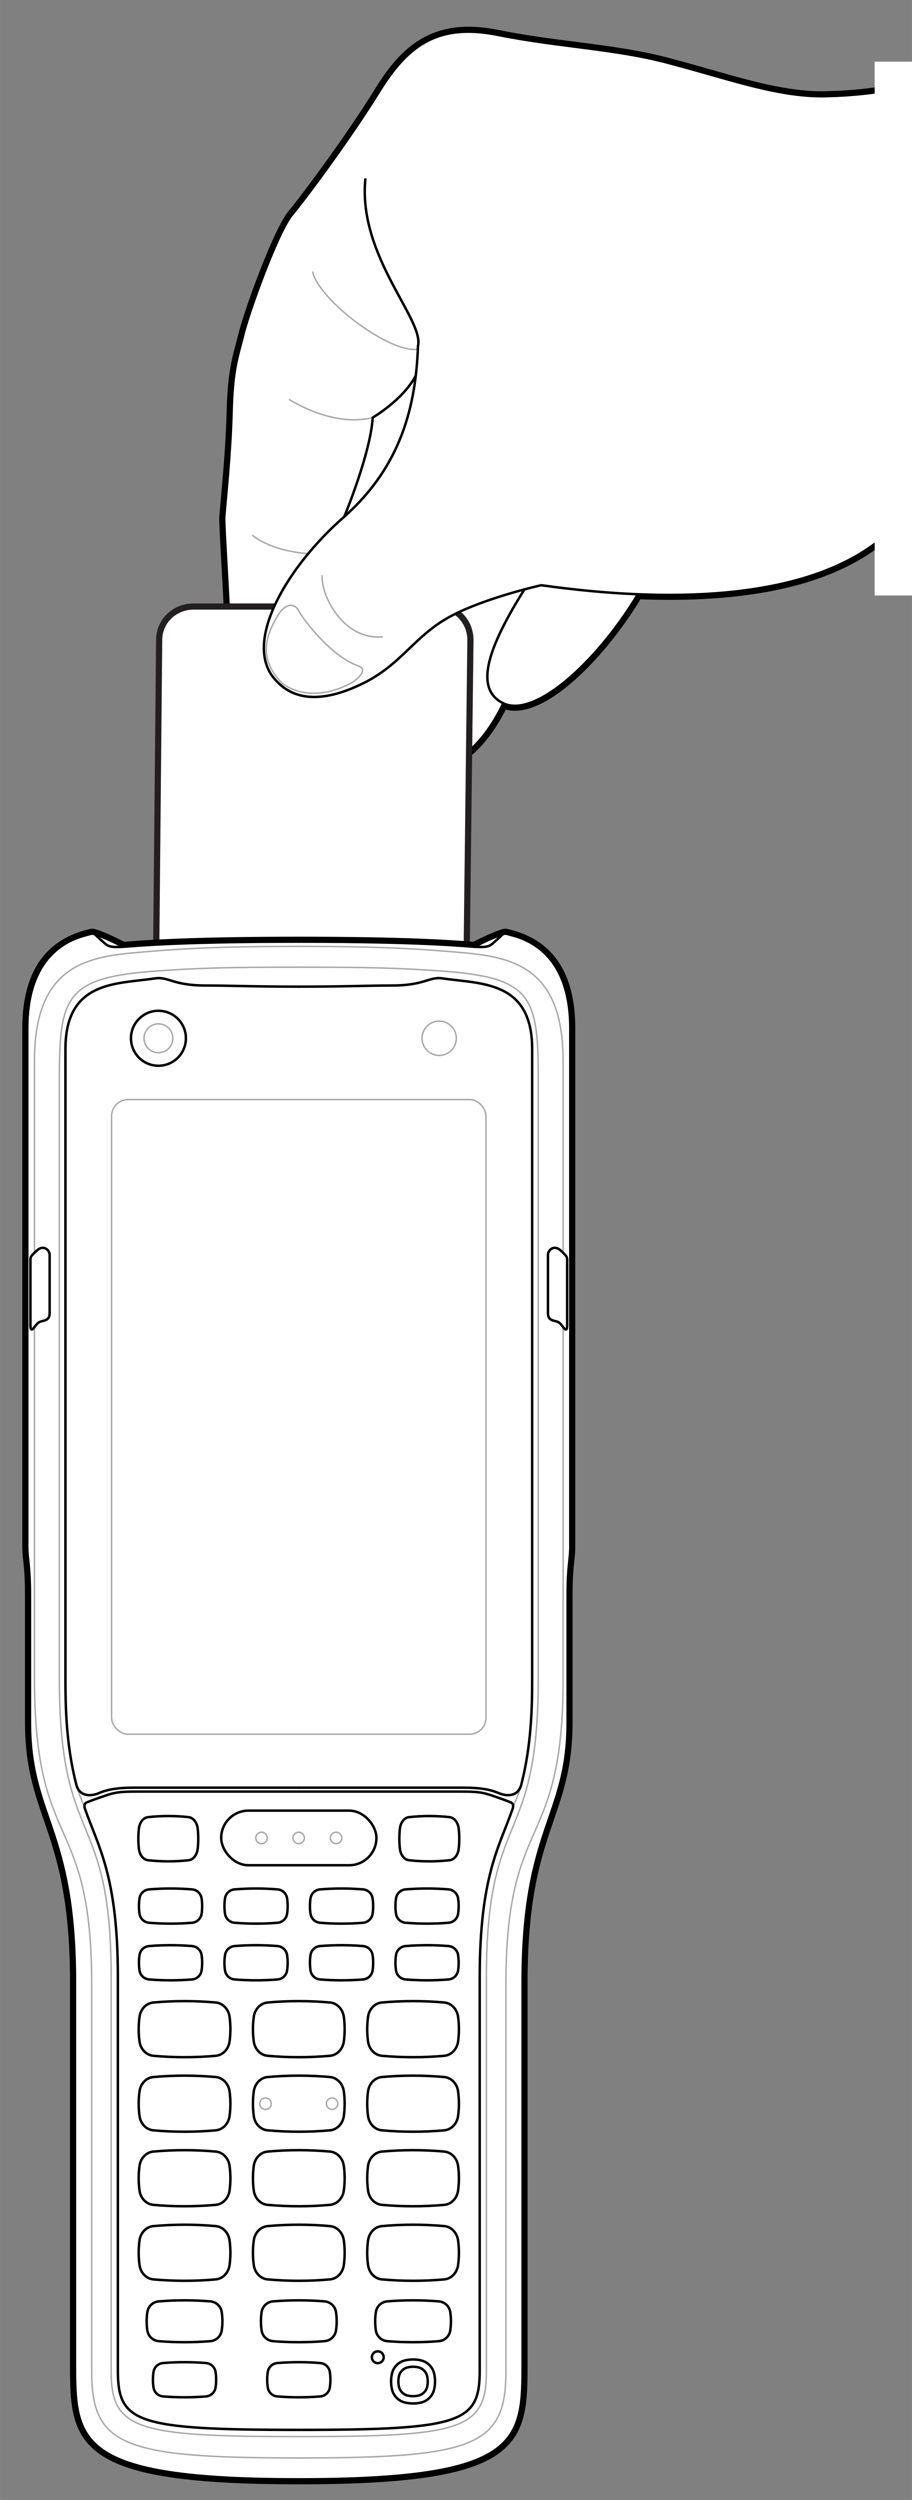
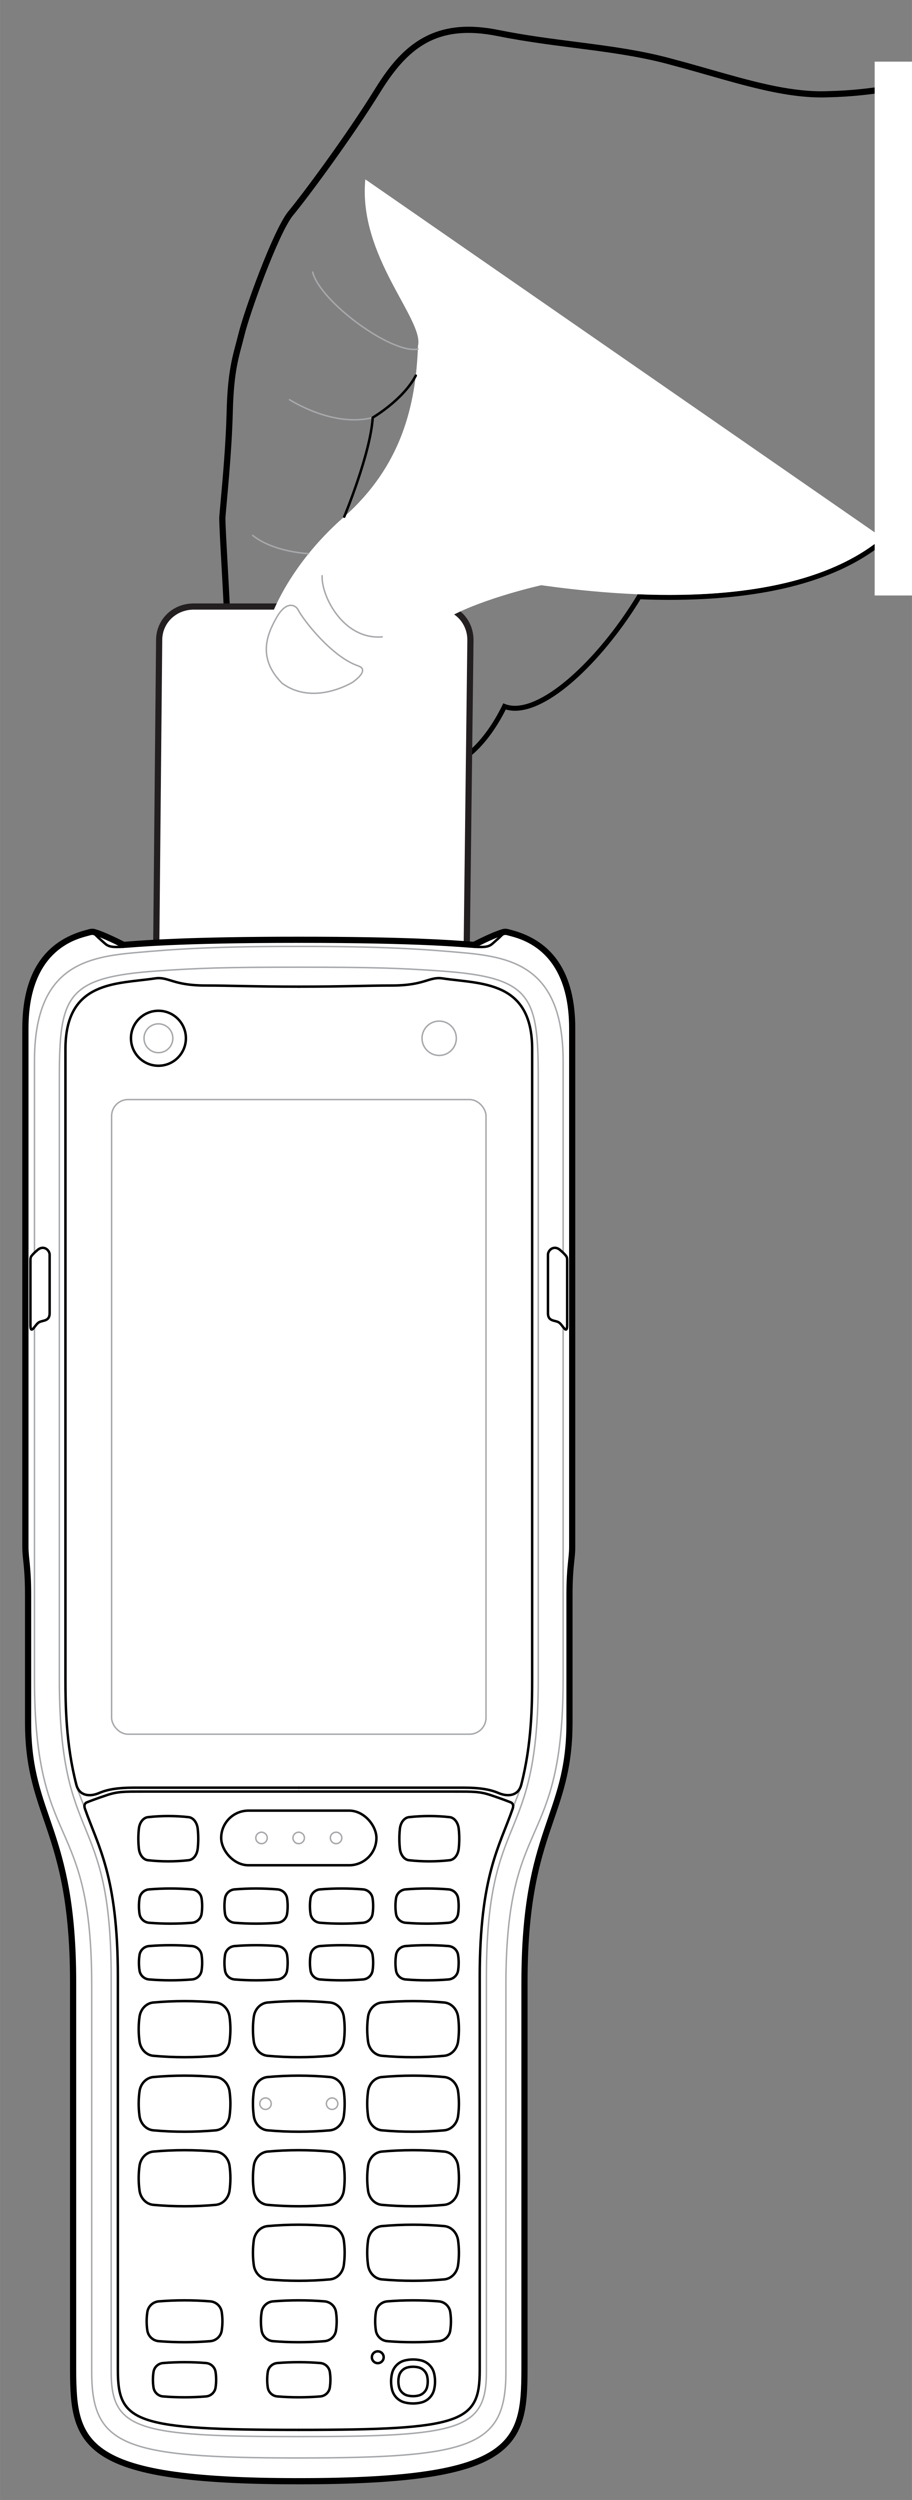
<svg xmlns="http://www.w3.org/2000/svg" id="Layer_1" data-name="Layer 1" width="2.561in" height="7.014in" viewBox="0 0 184.375 504.979">
  <rect x="0" y="0" width="184.375" height="504.979" fill="#808080" stroke="none" />
  <defs>
    <style>
      .cls-1 {
        fill: #000;
      }

      .cls-1, .cls-2, .cls-3 {
        stroke-width: 0px;
      }

      .cls-4 {
        stroke: #a7a9ac;
        stroke-width: .3px;
      }

      .cls-4, .cls-5, .cls-6 {
        fill: none;
      }

      .cls-4, .cls-6 {
        stroke-linecap: round;
        stroke-linejoin: round;
      }

      .cls-2 {
        fill: #231f20;
      }

      .cls-3 {
        fill: #fff;
      }

      .cls-5 {
        stroke: #231f20;
      }

      .cls-5, .cls-6 {
        stroke-width: .5px;
      }

      .cls-6 {
        stroke: #000;
      }
    </style>
  </defs>
  <g>
    <g>
      <g>
-         <path class="cls-3" d="M89.305,154.693c-1.201,0-2.28-.396-3.207-1.177l-19.266-12.703c-.896.15-1.777.226-2.622.226-6.814,0-10.569-4.809-11.231-9.363l-6.868-4.53c-.136-.089-.22-.239-.225-.402-.108-3.574-.383-8.487-.625-12.822-.235-4.219-.439-7.862-.439-9.339.053-.759.154-1.882.282-3.29.392-4.33,1.047-11.576,1.208-18.017.182-7.444.965-10.383,1.871-13.785.16-.602.323-1.215.486-1.868,1.097-4.607,6.878-20.595,9.886-24.462,2.971-3.564,11.878-15.558,17.645-24.871,4.604-7.438,9.511-12.394,18.488-12.394,1.868,0,3.92.225,6.099.668,5.348,1.07,10.491,1.73,15.465,2.369,6.969.895,13.552,1.74,20.133,3.603,2.416.638,4.818,1.322,7.142,1.984,7.974,2.271,15.505,4.418,22.533,4.418.491,0,.982-.011,1.47-.032,9.418-.21,16.646-2.095,16.718-2.113.042-.011.085-.017.128-.017.114,0,.228.039.317.114.125.102.192.258.182.418l-5.963,91.354c-.009.137-.073.264-.178.352-9.239,7.734-23.833,11.656-43.376,11.656-1.992,0-4.059-.042-6.146-.125-6.646,10.968-17.639,22.525-25.105,22.525-.757,0-1.464-.122-2.11-.362-3.585,7.297-8.536,11.986-12.689,11.986Z" />
        <path class="cls-1" d="M94.688,6.396c1.821,0,3.81.213,6.0.658,12.777,2.555,24.276,2.768,35.562,5.962,10.704,2.827,20.641,6.421,29.812,6.421.499,0,.996-.011,1.49-.033,9.583-.213,16.823-2.129,16.823-2.129l-5.963,91.353c-10.917,9.139-27.879,11.54-43.052,11.54-2.186,0-4.337-.05-6.425-.137-7.232,12.048-18.019,22.537-24.831,22.537-.851,0-1.64-.164-2.352-.508-3.528,7.391-8.513,12.132-12.447,12.132-1.053,0-2.031-.34-2.885-1.059l-19.478-12.846c-.962.172-1.872.252-2.731.252-6.644,0-10.233-4.799-10.768-9.156l-7.057-4.655c-.213-7.027-1.065-19.165-1.065-22.146.213-2.981,1.277-12.777,1.491-21.295.213-8.731,1.278-11.286,2.343-15.545,1.065-4.472,6.814-20.443,9.795-24.276,3.194-3.833,12.138-15.971,17.675-24.914,4.572-7.385,9.433-12.157,18.063-12.157M184.375,17.275h.005M94.688,5.396v1-1c-9.75-0-14.852,6.07-18.913,12.63-5.749,9.287-14.637,21.255-17.593,24.801-3.063,3.937-8.895,20.043-10,24.685-.16.639-.322,1.249-.482,1.847-.877,3.291-1.705,6.399-1.888,13.905-.161,6.419-.815,13.652-1.206,17.974-.128,1.417-.23,2.547-.282,3.274-.002.024-.003.047-.003.071,0,1.491.204,5.143.441,9.372.242,4.33.516,9.238.625,12.805.01.325.177.625.449.804l6.683,4.408c.781,4.695,4.69,9.568,11.693,9.568.81,0,1.652-.068,2.509-.201l19.103,12.599c1.009.833,2.18,1.255,3.482,1.255,4.267,0,9.289-4.632,12.944-11.876.581.167,1.202.252,1.854.252,7.677,0,18.496-11.241,25.381-22.514,1.995.076,3.969.114,5.875.114,19.662,0,34.363-3.961,43.694-11.773.209-.175.338-.429.356-.702l5.958-91.282c.006-.045.009-.09.009-.136,0-.552-.445-1-.997-1h-.005c-.095,0-.187.013-.274.038-.408.105-7.461,1.889-16.571,2.092-.502.022-.984.032-1.468.032-6.961,0-14.462-2.137-22.403-4.4-2.324-.662-4.727-1.347-7.154-1.988-6.601-1.868-13.202-2.716-20.19-3.613-4.965-.637-10.099-1.297-15.431-2.363-2.208-.449-4.294-.677-6.196-.677h0Z" />
      </g>
      <g id="Layer_1-2" data-name="Layer 1">
        <g>
          <path class="cls-6" d="M46.387,126.728c-.213-7.027-1.065-19.165-1.065-22.146.213-2.981,1.278-12.777,1.491-21.294.213-8.731,1.278-11.286,2.342-15.545,1.065-4.472,6.814-20.443,9.795-24.276,3.194-3.833,12.138-15.971,17.674-24.915,5.537-8.944,11.499-14.054,24.063-11.499,12.777,2.555,24.276,2.768,35.562,5.962,11.286,2.981,21.72,6.814,31.303,6.388,9.583-.213,16.823-2.129,16.823-2.129" />
-           <path class="cls-6" d="M107.928,116.081c-8.518,12.99-12.777,22.785-6.175,25.979s19.804-9.157,27.896-23.211" />
-           <path class="cls-6" d="M101.752,142.06c-4.472,9.37-11.286,14.48-15.332,11.073" />
          <g>
            <path class="cls-3" d="M94.73,129.282l-1.07,88.59c-.21,3.19-5.54,6.81-8.94,6.81l-47.06.43c-3.41,0-6.18-2.56-5.97-5.75l.86-90.08c0-3.62,2.98-6.39,6.6-6.39h49.4c3.62,0,6.18,2.98,6.18,6.39Z" />
            <path class="cls-2" d="M88.55,122.892c3.62,0,6.18,2.98,6.18,6.39l-1.07,88.59c-.21,3.19-5.54,6.81-8.94,6.81l-47.06.43c-3.41,0-6.18-2.56-5.97-5.75l.86-90.08c0-3.62,2.98-6.39,6.6-6.39h49.4M88.55,121.892h-49.4c-4.262,0-7.6,3.246-7.6,7.39l-.86,90.044c-.103,1.682.489,3.301,1.667,4.559,1.325,1.415,3.258,2.227,5.302,2.227l47.069-.43c3.885,0,9.682-4.005,9.929-7.744l.002-.027 0-.027,1.07-88.59c0-4.156-3.154-7.402-7.18-7.402h0Z" />
            <path class="cls-5" d="M94.73,129.282l-1.07,88.59c-.21,3.19-5.54,6.81-8.94,6.81l-47.06.43c-3.41,0-6.18-2.56-5.97-5.75l.86-90.08c0-3.62,2.98-6.39,6.6-6.39h49.4c3.62,0,6.18,2.98,6.18,6.39Z" />
          </g>
          <path class="cls-3" d="M178.412,108.628c-18.313,15.332-53.662,11.712-68.994,9.583,0,0-11.499,2.555-18.526,6.388-7.027,3.833-9.583,9.37-17.036,13.203-12.99,6.814-19.804-.426-20.443-6.601-.426-4.685,4.685-16.823,16.184-26.831,11.499-10.221,14.48-22.359,14.906-34.497,1.278-5.324-12.138-18.1-10.647-33.645" />
          <path class="cls-4" d="M72.412,134.504c-5.283-1.777-11.119-9.267-12.184-11.396-.639-1.065-2.555-1.704-4.472,1.917-1.917,3.407-3.614,8.069,1.278,12.99,6.388,4.685,14.267-.213,14.267-.213,2.266-1.649,2.57-2.806,1.111-3.297Z" />
          <path class="cls-4" d="M77.264,128.645c-7.879.639-12.351-8.305-12.138-12.351" />
          <path class="cls-4" d="M63.209,54.966c1.491,5.962,15.971,16.61,21.294,15.545" />
          <path class="cls-4" d="M75.347,84.352c-6.814,1.704-14.054-1.917-16.823-3.62" />
          <path class="cls-4" d="M51.089,108.152c4.259,3.407,11.268,3.67,11.268,3.67" />
-           <path class="cls-6" d="M178.412,108.628c-18.313,15.332-53.662,11.712-68.994,9.583,0,0-11.499,2.555-18.526,6.388-7.027,3.833-9.583,9.37-17.036,13.203-11.499,5.84-16.278,1.694-18.303-.607-6.574-7.468,2.545-22.817,14.044-32.826,11.499-10.221,14.48-22.359,14.906-34.497,1.278-5.324-12.138-18.1-10.647-33.645" />
          <path class="cls-6" d="M84.057,75.872c-2.555,4.898-8.71,8.481-8.71,8.481-.426,7.24-5.75,20.017-5.75,20.017" />
        </g>
      </g>
    </g>
    <rect class="cls-3" x="176.829" y="12.452" width="22.835" height="107.832" />
  </g>
  <g>
    <g>
      <g>
        <g>
          <path class="cls-3" d="M60.406,501.317c-45.754,0-45.754-8.066-45.754-24.138v-76.763c0-17.426-2.841-25.69-5.347-32.982-2.015-5.86-3.754-10.921-3.754-19.432v-25.69c0-3.702-.197-5.574-.356-7.079-.102-.958-.188-1.785-.188-2.813v-104.691c0-10.687,4.217-17.213,12.532-19.396.16-.042.296-.078.403-.109.279-.085.521-.128.731-.128.106,0,.209.011.305.032.043.01.13.038.211.069l.003-.008c.011.003.021.007.033.012,1.826.543,4.743,2.004,5.779,2.536.286-.019.649-.046,1.108-.081,3.417-.26,12.494-.951,34.293-.951,21.811,0,30.881.691,34.295.951.455.035.816.062,1.102.081,1.05-.539,4.025-2.027,5.858-2.563.03-.017.116-.04.209-.053.054-.014.156-.025.264-.025.212,0,.447.041.739.128.105.031.241.067.401.109,8.315,2.183,12.531,8.709,12.531,19.396v104.691c0,1.028-.088,1.855-.19,2.813-.16,1.505-.359,3.378-.359,7.079v25.69c0,8.51-1.738,13.571-3.752,19.432-2.505,7.292-5.344,15.557-5.344,32.982v76.763c0,16.071,0,24.138-45.754,24.138Z" />
          <path class="cls-1" d="M102.133,188.596c.159,0,.353.034.596.107,1.898.563,12.576,2.331,12.576,19.025v104.691c0,2.554-.55,3.759-.55,9.893v25.691c0,19.18-9.095,21.183-9.095,52.414v76.763c0,15.958-.093,23.638-45.254,23.638-45.161,0-45.254-7.679-45.254-23.638v-76.763c0-31.231-9.101-33.234-9.101-52.414v-25.691c0-6.134-.544-7.339-.544-9.893v-104.691c0-16.694,10.678-18.463,12.576-19.025.239-.073.431-.107.59-.107.071,0,.136.007.195.02.05.012.105.031.161.043.006.006.019.006.025.012,1.787.526,4.718,1.991,5.843,2.572,2.3-.13,10.381-1.039,35.509-1.039s33.209.909,35.503,1.039c1.138-.587,4.118-2.071,5.892-2.591.043-.019.087-.031.136-.037.059-.013.124-.02.195-.02M102.133,187.596c-.127,0-.252.012-.37.035-.099.016-.194.041-.287.076-1.815.541-4.634,1.938-5.779,2.522-.26-.018-.576-.042-.959-.071-3.42-.26-12.505-.953-34.332-.953-21.817,0-30.908.692-34.331.952-.386.029-.705.054-.967.071-1.131-.577-3.902-1.951-5.702-2.495-.052-.021-.106-.038-.161-.05l-.133-.037c-.156-.035-.295-.05-.439-.05-.26,0-.548.049-.881.15-.096.028-.227.062-.382.103-8.562,2.248-12.904,8.936-12.904,19.879v104.691c0,1.054.089,1.894.191,2.866.157,1.493.353,3.352.353,7.027v25.691c0,8.594,1.837,13.937,3.781,19.594,2.494,7.255,5.32,15.478,5.32,32.82v76.763c0,8.044,0,14.397,6.123,18.626,6.101,4.214,18.103,6.012,40.13,6.012,22.027,0,34.029-1.798,40.13-6.012,6.123-4.229,6.123-10.582,6.123-18.626v-76.763c0-17.342,2.825-25.565,5.317-32.82,1.943-5.657,3.779-11,3.779-19.594v-25.691c0-3.675.198-5.533.357-7.026.104-.973.193-1.812.193-2.867v-104.691c0-10.942-4.342-17.63-12.904-19.879-.155-.041-.286-.075-.388-.105-.338-.101-.618-.148-.88-.148h0Z" />
        </g>
        <g>
          <path class="cls-4" d="M17.169,365.352c-.533-1.57-1.323-3.154-1.733-4.835" />
          <path class="cls-4" d="M103.644,365.352c.533-1.57,1.323-3.154,1.733-4.835" />
          <g>
            <path class="cls-4" d="M60.406,195.365c15.055,0,20.437.188,28.562.757,18.482,1.293,19.85,4.977,19.85,21.763v121.235c0,34.618-10.481,25.798-10.481,60.197v79.742c0,11.762-5.268,13.116-37.931,13.116" />
            <path class="cls-4" d="M113.846,268.06v70.986c0,35.612-11.57,26.538-11.57,61.924v78.144c0,15.026-6.604,17.378-41.87,17.378" />
            <path class="cls-4" d="M60.406,191.166c16.619,0,24.588.491,33.537,1.31,10.223.936,19.903,3.356,19.903,21.856v38.71" />
            <g>
              <path class="cls-4" d="M60.406,195.365c-15.055,0-20.437.188-28.562.757-18.482,1.293-19.85,4.977-19.85,21.763,0,0,0,109.058,0,121.235,0,34.618,10.481,25.798,10.481,60.197,0,0,0,69.587,0,79.742,0,11.762,5.268,13.116,37.931,13.116" />
              <path class="cls-4" d="M6.966,268.06c0,30.727,0,64.445,0,70.986,0,35.612,11.57,26.538,11.57,61.924,0,0,0,67.697,0,78.144,0,15.026,6.604,17.378,41.87,17.378" />
              <path class="cls-4" d="M60.406,191.166c-16.619,0-24.588.491-33.537,1.31-10.223.936-19.903,3.356-19.903,21.856,0,0,0,17.109,0,38.71" />
            </g>
          </g>
          <g>
            <circle class="cls-4" cx="52.869" cy="371.252" r="1.157" />
            <circle class="cls-4" cx="60.381" cy="371.252" r="1.157" />
            <circle class="cls-4" cx="67.944" cy="371.252" r="1.157" />
          </g>
          <g>
            <circle class="cls-4" cx="67.137" cy="424.931" r="1.157" />
            <circle class="cls-4" cx="53.676" cy="424.931" r="1.157" />
          </g>
        </g>
      </g>
      <path class="cls-6" d="M60.406,190.204c25.127,0,33.21.909,35.507,1.04s2.979-.01,3.749-.714,1.204-1.054,1.603-1.463.628-.611,1.462-.364c1.9.561,12.576,2.329,12.576,19.024v104.691c0,2.552-.545,3.762-.545,9.893v25.692c0,19.183-9.099,21.181-9.099,52.412v76.765c0,15.957-.093,23.635-45.254,23.635" />
      <path class="cls-6" d="M101.941,188.613c-1.759.479-4.863,2.033-6.028,2.631" />
      <path class="cls-6" d="M60.406,199.298c9.046,0,13.963-.229,18.832-.229,6.696,0,7.487-1.851,10.255-1.435,7.676,1.154,18.091.361,18.091,14.272v127.214c0,5.093-.084,13.246-2.209,21.396-.577,2.214-2.633,2.505-4.611,1.658-1.629-.697-3.674-1.076-6.97-1.076h-33.389" />
      <path class="cls-6" d="M60.41,361.887h31.42c3.831,0,5.147-.019,7.305.695s3.607,1.276,4.15,1.495c0,0,.715.245.357,1.274-2.623,7.553-6.657,13.519-6.657,33.966v79.426c0,10.566-3.411,12.078-36.58,12.078" />
      <path class="cls-6" d="M60.406,190.204c-25.127,0-33.21.909-35.507,1.04s-2.979-.01-3.749-.714-1.204-1.054-1.603-1.463-.628-.611-1.462-.364c-1.9.561-12.576,2.329-12.576,19.024,0,0,0,102.139,0,104.691,0,2.552.545,3.762.545,9.893s0,20.463,0,25.692c0,19.183,9.099,21.181,9.099,52.412,0,0,0,68.085,0,76.765,0,15.957.093,23.635,45.254,23.635" />
      <path class="cls-6" d="M18.872,188.613c1.759.479,4.863,2.033,6.028,2.631" />
      <path class="cls-6" d="M60.406,199.298c-9.046,0-13.963-.229-18.832-.229-6.696,0-7.487-1.851-10.255-1.435-7.676,1.154-18.091.361-18.091,14.272,0,0,0,122.121,0,127.214s.084,13.246,2.209,21.396c.577,2.214,2.633,2.505,4.611,1.658,1.629-.697,3.674-1.076,6.97-1.076h33.389" />
      <path class="cls-6" d="M60.402,361.887c-9.631,0-27.59,0-31.42,0-3.831,0-5.147-.019-7.305.695s-3.607,1.276-4.15,1.495c0,0-.715.245-.357,1.274,2.623,7.553,6.657,13.519,6.657,33.966,0,0,0,73.578,0,79.426,0,10.566,3.411,12.078,36.58,12.078" />
-       <path class="cls-6" d="M7.425,252.632c1.297-1.297,2.607-.158,2.607.813,0,.432,0,11.175,0,11.774,0,.599-.119,1.235-1.009,1.507s-1.109.179-1.67.844-1.204,1.838-1.204.035c0-1.803,0-12.398,0-13.007,0-.609.092-.778.396-1.116.5-.556.881-.85.881-.85Z" />
+       <path class="cls-6" d="M7.425,252.632c1.297-1.297,2.607-.158,2.607.813,0,.432,0,11.175,0,11.774,0,.599-.119,1.235-1.009,1.507s-1.109.179-1.67.844-1.204,1.838-1.204.035c0-1.803,0-12.398,0-13.007,0-.609.092-.778.396-1.116.5-.556.881-.85.881-.85" />
      <path class="cls-6" d="M113.387,252.632c-1.297-1.297-2.607-.158-2.607.813v11.774c0,.599.119,1.235,1.009,1.507s1.109.179,1.67.844,1.204,1.838,1.204.035v-13.007c0-.609-.092-.778-.396-1.116-.5-.556-.881-.85-.881-.85Z" />
      <path class="cls-6" d="M65.612,472.902l-0.0 0c-3.465.279-6.946.279-10.411,0l-0-0c-1.179-.095-2.137-.989-2.314-2.159l-0-0c-.186-1.234-.186-2.489,0-3.723l0-0c.176-1.17,1.135-2.064,2.314-2.159l0-0c3.465-.279,6.946-.279,10.411,0l0.0 0c1.179.095,2.137.989,2.314,2.159l0.0 0c.186,1.234.186,2.489,0,3.723l-0.0 0c-.176,1.17-1.135,2.064-2.314,2.159Z" />
      <path class="cls-6" d="M64.75,484.063l-0.0 0c-2.891.234-5.796.234-8.687,0l-0-0c-.984-.08-1.783-.83-1.931-1.811l-0-0c-.155-1.035-.155-2.087,0-3.122l0-0c.147-.981.947-1.731,1.931-1.811l0-0c2.891-.234,5.796-.234,8.687,0l0.0 0c.984.08,1.783.83,1.931,1.811l0.0 0c.155,1.035.155,2.087,0,3.122l-0.0 0c-.147.981-.947,1.731-1.931,1.811Z" />
      <path class="cls-6" d="M66.707,460.424l-0.0 0c-4.192.374-8.41.374-12.602-0l-0-0c-1.427-.127-2.587-1.325-2.801-2.891l-0-0c-.226-1.654-.226-3.331,0-4.985l0-0c.214-1.566,1.374-2.764,2.801-2.891l0-0c4.192-.374,8.41-.374,12.602 0l0.0 0c1.427.127,2.587,1.325,2.801,2.891l0.0 0c.226,1.654.226,3.331,0,4.985l-0.0 0c-.214,1.566-1.374,2.764-2.801,2.891Z" />
      <path class="cls-6" d="M66.707,445.369l-0.0 0c-4.192.374-8.41.374-12.602-0l-0-0c-1.427-.127-2.587-1.325-2.801-2.891l-0-0c-.226-1.654-.226-3.331,0-4.985l0-0c.214-1.566,1.374-2.764,2.801-2.891l0-0c4.192-.374,8.41-.374,12.602 0l0.0 0c1.427.127,2.587,1.325,2.801,2.891l0.0 0c.226,1.654.226,3.331,0,4.985l-0.0 0c-.214,1.566-1.374,2.764-2.801,2.891Z" />
      <path class="cls-6" d="M66.707,430.314l-0.0 0c-4.192.374-8.41.374-12.602-0l-0-0c-1.427-.127-2.587-1.325-2.801-2.891l-0-0c-.226-1.654-.226-3.331,0-4.985l0-0c.214-1.566,1.374-2.764,2.801-2.891l0-0c4.192-.374,8.41-.374,12.602 0l0.0 0c1.427.127,2.587,1.325,2.801,2.891l0.0 0c.226,1.654.226,3.331,0,4.985l-0.0 0c-.214,1.566-1.374,2.764-2.801,2.891Z" />
      <path class="cls-6" d="M66.707,415.259l-0.0 0c-4.192.374-8.41.374-12.602-0l-0-0c-1.427-.127-2.587-1.325-2.801-2.891l-0-0c-.226-1.654-.226-3.331,0-4.985l0-0c.214-1.566,1.374-2.764,2.801-2.891l0-0c4.192-.374,8.41-.374,12.602 0l0.0 0c1.427.127,2.587,1.325,2.801,2.891l0.0 0c.226,1.654.226,3.331,0,4.985l-0.0 0c-.214,1.566-1.374,2.764-2.801,2.891Z" />
      <g>
        <path class="cls-6" d="M88.712,472.902l-0.0 0c-3.465.279-6.946.279-10.411,0l-0-0c-1.179-.095-2.137-.989-2.314-2.159l-0-0c-.186-1.234-.186-2.489,0-3.723l0-0c.176-1.17,1.135-2.064,2.314-2.159l0-0c3.465-.279,6.946-.279,10.411,0l0.0 0c1.179.095,2.137.989,2.314,2.159l0.0 0c.186,1.234.186,2.489,0,3.723l-0.0 0c-.176,1.17-1.135,2.064-2.314,2.159Z" />
        <path class="cls-6" d="M89.808,460.424l-0.0 0c-4.192.374-8.41.374-12.602-0l-0-0c-1.427-.127-2.587-1.325-2.801-2.891l-0-0c-.226-1.654-.226-3.331,0-4.985l0-0c.214-1.566,1.374-2.764,2.801-2.891l0-0c4.192-.374,8.41-.374,12.602 0l0.0 0c1.427.127,2.587,1.325,2.801,2.891l0.0 0c.226,1.654.226,3.331,0,4.985l-0.0 0c-.214,1.566-1.374,2.764-2.801,2.891Z" />
        <path class="cls-6" d="M89.808,445.369l-0.0 0c-4.192.374-8.41.374-12.602-0l-0-0c-1.427-.127-2.587-1.325-2.801-2.891l-0-0c-.226-1.654-.226-3.331,0-4.985l0-0c.214-1.566,1.374-2.764,2.801-2.891l0-0c4.192-.374,8.41-.374,12.602 0l0.0 0c1.427.127,2.587,1.325,2.801,2.891l0.0 0c.226,1.654.226,3.331,0,4.985l-0.0 0c-.214,1.566-1.374,2.764-2.801,2.891Z" />
        <path class="cls-6" d="M89.808,430.314l-0.0 0c-4.192.374-8.41.374-12.602-0l-0-0c-1.427-.127-2.587-1.325-2.801-2.891l-0-0c-.226-1.654-.226-3.331,0-4.985l0-0c.214-1.566,1.374-2.764,2.801-2.891l0-0c4.192-.374,8.41-.374,12.602 0l0.0 0c1.427.127,2.587,1.325,2.801,2.891l0.0 0c.226,1.654.226,3.331,0,4.985l-0.0 0c-.214,1.566-1.374,2.764-2.801,2.891Z" />
        <path class="cls-6" d="M89.808,415.259l-0.0 0c-4.192.374-8.41.374-12.602-0l-0-0c-1.427-.127-2.587-1.325-2.801-2.891l-0-0c-.226-1.654-.226-3.331,0-4.985l0-0c.214-1.566,1.374-2.764,2.801-2.891l0-0c4.192-.374,8.41-.374,12.602 0l0.0 0c1.427.127,2.587,1.325,2.801,2.891l0.0 0c.226,1.654.226,3.331,0,4.985l-0.0 0c-.214,1.566-1.374,2.764-2.801,2.891Z" />
      </g>
      <g>
        <path class="cls-6" d="M42.511,472.902l-0.0 0c-3.465.279-6.946.279-10.411,0l-0-0c-1.179-.095-2.137-.989-2.314-2.159l-0-0c-.186-1.234-.186-2.489,0-3.723l0-0c.176-1.17,1.135-2.064,2.314-2.159l0-0c3.465-.279,6.946-.279,10.411,0l0.0 0c1.179.095,2.137.989,2.314,2.159l0.0 0c.186,1.234.186,2.489,0,3.723l-0.0 0c-.176,1.17-1.135,2.064-2.314,2.159Z" />
        <path class="cls-6" d="M41.649,484.063l-0.0 0c-2.891.234-5.796.234-8.687,0l-0-0c-.984-.08-1.783-.83-1.931-1.811l-0-0c-.155-1.035-.155-2.087,0-3.122l0-0c.147-.981.947-1.731,1.931-1.811l0-0c2.891-.234,5.796-.234,8.687,0l0.0 0c.984.08,1.783.83,1.931,1.811l0.0 0c.155,1.035.155,2.087,0,3.122l-0.0 0c-.147.981-.947,1.731-1.931,1.811Z" />
-         <path class="cls-6" d="M43.607,460.424l-0.0 0c-4.192.374-8.41.374-12.602-0l-0-0c-1.427-.127-2.587-1.325-2.801-2.891l-0-0c-.226-1.654-.226-3.331,0-4.985l0-0c.214-1.566,1.374-2.764,2.801-2.891l0-0c4.192-.374,8.41-.374,12.602 0l0.0 0c1.427.127,2.587,1.325,2.801,2.891l0.0 0c.226,1.654.226,3.331,0,4.985l-0.0 0c-.214,1.566-1.374,2.764-2.801,2.891Z" />
        <path class="cls-6" d="M43.607,445.369l-0.0 0c-4.192.374-8.41.374-12.602-0l-0-0c-1.427-.127-2.587-1.325-2.801-2.891l-0-0c-.226-1.654-.226-3.331,0-4.985l0-0c.214-1.566,1.374-2.764,2.801-2.891l0-0c4.192-.374,8.41-.374,12.602 0l0.0 0c1.427.127,2.587,1.325,2.801,2.891l0.0 0c.226,1.654.226,3.331,0,4.985l-0.0 0c-.214,1.566-1.374,2.764-2.801,2.891Z" />
        <path class="cls-6" d="M43.607,430.314l-0.0 0c-4.192.374-8.41.374-12.602-0l-0-0c-1.427-.127-2.587-1.325-2.801-2.891l-0-0c-.226-1.654-.226-3.331,0-4.985l0-0c.214-1.566,1.374-2.764,2.801-2.891l0-0c4.192-.374,8.41-.374,12.602 0l0.0 0c1.427.127,2.587,1.325,2.801,2.891l0.0 0c.226,1.654.226,3.331,0,4.985l-0.0 0c-.214,1.566-1.374,2.764-2.801,2.891Z" />
        <path class="cls-6" d="M43.607,415.259l-0.0 0c-4.192.374-8.41.374-12.602-0l-0-0c-1.427-.127-2.587-1.325-2.801-2.891l-0-0c-.226-1.654-.226-3.331,0-4.985l0-0c.214-1.566,1.374-2.764,2.801-2.891l0-0c4.192-.374,8.41-.374,12.602 0l0.0 0c1.427.127,2.587,1.325,2.801,2.891l0.0 0c.226,1.654.226,3.331,0,4.985l-0.0 0c-.214,1.566-1.374,2.764-2.801,2.891Z" />
      </g>
      <g>
        <path class="cls-6" d="M85.135,476.787l0.0 0c1.302.307,2.319,1.324,2.626,2.626l0.0 0c.253,1.071.253,2.186,0,3.256l-0.0 0c-.307,1.302-1.324,2.319-2.626,2.626l-0.0 0c-1.071.253-2.186.253-3.256,0l-0-0c-1.302-.307-2.319-1.324-2.626-2.626l-0-0c-.253-1.071-.253-2.186,0-3.256l0-0c.307-1.302,1.324-2.319,2.626-2.626l0-0c1.071-.253,2.186-.253,3.256,0Z" />
        <path class="cls-6" d="M84.595,478.197l0.0 0c.871.205,1.551.885,1.756,1.756l0.0 0c.169.716.169,1.461,0,2.177l-0.0 0c-.205.871-.885,1.551-1.756,1.756l-0.0 0c-.716.169-1.461.169-2.177,0l-0-0c-.871-.205-1.551-.885-1.756-1.756l-0-0c-.169-.716-.169-1.461,0-2.177l0-0c.205-.871.885-1.551,1.756-1.756l0-0c.716-.169,1.461-.169,2.177,0Z" />
      </g>
      <g>
        <path class="cls-6" d="M38.821,399.836l-0.0 0c-2.891.234-5.796.234-8.687,0l-0-0c-.984-.08-1.783-.83-1.931-1.811l-0-0c-.155-1.035-.155-2.087,0-3.122l0-0c.147-.981.947-1.731,1.931-1.811l0-0c2.891-.234,5.796-.234,8.687,0l0.0 0c.984.08,1.783.83,1.931,1.811l0.0 0c.155,1.035.155,2.087,0,3.122l-0.0 0c-.147.981-.947,1.731-1.931,1.811Z" />
        <path class="cls-6" d="M56.107,399.836l-0.0 0c-2.891.234-5.796.234-8.687,0l-0-0c-.984-.08-1.783-.83-1.931-1.811l-0-0c-.155-1.035-.155-2.087,0-3.122l0-0c.147-.981.947-1.731,1.931-1.811l0-0c2.891-.234,5.796-.234,8.687,0l0.0 0c.984.08,1.783.83,1.931,1.811l0.0 0c.155,1.035.155,2.087,0,3.122l-0.0 0c-.147.981-.947,1.731-1.931,1.811Z" />
        <path class="cls-6" d="M73.393,399.836l-0.0 0c-2.891.234-5.796.234-8.687,0l-0-0c-.984-.08-1.783-.83-1.931-1.811l-0-0c-.155-1.035-.155-2.087,0-3.122l0-0c.147-.981.947-1.731,1.931-1.811l0-0c2.891-.234,5.796-.234,8.687,0l0.0 0c.984.08,1.783.83,1.931,1.811l0.0 0c.155,1.035.155,2.087,0,3.122l-0.0 0c-.147.981-.947,1.731-1.931,1.811Z" />
        <path class="cls-6" d="M90.679,399.836l-0.0 0c-2.891.234-5.796.234-8.687,0l-0-0c-.984-.08-1.783-.83-1.931-1.811l-0-0c-.155-1.035-.155-2.087,0-3.122l0-0c.147-.981.947-1.731,1.931-1.811l0-0c2.891-.234,5.796-.234,8.687,0l0.0 0c.984.08,1.783.83,1.931,1.811l0.0 0c.155,1.035.155,2.087,0,3.122l-0.0 0c-.147.981-.947,1.731-1.931,1.811Z" />
      </g>
      <g>
        <path class="cls-6" d="M38.821,388.387l-0.0 0c-2.891.234-5.796.234-8.687,0l-0-0c-.984-.08-1.783-.83-1.931-1.811l-0-0c-.155-1.035-.155-2.087,0-3.122l0-0c.147-.981.947-1.731,1.931-1.811l0-0c2.891-.234,5.796-.234,8.687,0l0.0 0c.984.08,1.783.83,1.931,1.811l0.0 0c.155,1.035.155,2.087,0,3.122l-0.0 0c-.147.981-.947,1.731-1.931,1.811Z" />
        <path class="cls-6" d="M56.107,388.387l-0.0 0c-2.891.234-5.796.234-8.687,0l-0-0c-.984-.08-1.783-.83-1.931-1.811l-0-0c-.155-1.035-.155-2.087,0-3.122l0-0c.147-.981.947-1.731,1.931-1.811l0-0c2.891-.234,5.796-.234,8.687,0l0.0 0c.984.08,1.783.83,1.931,1.811l0.0 0c.155,1.035.155,2.087,0,3.122l-0.0 0c-.147.981-.947,1.731-1.931,1.811Z" />
        <path class="cls-6" d="M73.393,388.387l-0.0 0c-2.891.234-5.796.234-8.687,0l-0-0c-.984-.08-1.783-.83-1.931-1.811l-0-0c-.155-1.035-.155-2.087,0-3.122l0-0c.147-.981.947-1.731,1.931-1.811l0-0c2.891-.234,5.796-.234,8.687,0l0.0 0c.984.08,1.783.83,1.931,1.811l0.0 0c.155,1.035.155,2.087,0,3.122l-0.0 0c-.147.981-.947,1.731-1.931,1.811Z" />
        <path class="cls-6" d="M90.679,388.387l-0.0 0c-2.891.234-5.796.234-8.687,0l-0-0c-.984-.08-1.783-.83-1.931-1.811l-0-0c-.155-1.035-.155-2.087,0-3.122l0-0c.147-.981.947-1.731,1.931-1.811l0-0c2.891-.234,5.796-.234,8.687,0l0.0 0c.984.08,1.783.83,1.931,1.811l0.0 0c.155,1.035.155,2.087,0,3.122l-0.0 0c-.147.981-.947,1.731-1.931,1.811Z" />
      </g>
      <g>
        <path class="cls-6" d="M90.908,375.754l-0.0 0c-2.74.302-5.493.302-8.234,0l-0-0c-.932-.103-1.69-1.071-1.83-2.336l-0-0c-.147-1.335-.147-2.694,0-4.029l0-0c.14-1.266.897-2.234,1.83-2.336l0-0c2.74-.302,5.493-.302,8.234,0l0.0 0c.932.103,1.69,1.071,1.83,2.336l0.0 0c.147,1.335.147,2.694,0,4.029l-0.0 0c-.14,1.266-.897,2.234-1.83,2.336Z" />
        <path class="cls-6" d="M38.138,375.754l-0.0 0c-2.74.302-5.493.302-8.234,0l-0-0c-.932-.103-1.69-1.071-1.83-2.336l-0-0c-.147-1.335-.147-2.694,0-4.029l0-0c.14-1.266.897-2.234,1.83-2.336l0-0c2.74-.302,5.493-.302,8.234,0l0.0 0c.932.103,1.69,1.071,1.83,2.336l0.0 0c.147,1.335.147,2.694,0,4.029l-0.0 0c-.14,1.266-.897,2.234-1.83,2.336Z" />
      </g>
      <rect class="cls-6" x="44.714" y="365.734" width="31.384" height="11.035" rx="5.517" ry="5.517" />
      <circle class="cls-6" cx="76.372" cy="476.149" r="1.194" />
    </g>
    <g>
      <rect class="cls-4" x="22.558" y="222.104" width="75.697" height="128.194" rx="3.331" ry="3.331" />
      <g>
        <circle class="cls-6" cx="32.027" cy="209.723" r="5.553" />
        <circle class="cls-4" cx="32.027" cy="209.723" r="2.914" />
      </g>
      <circle class="cls-4" cx="88.785" cy="209.723" r="3.468" />
    </g>
  </g>
</svg>